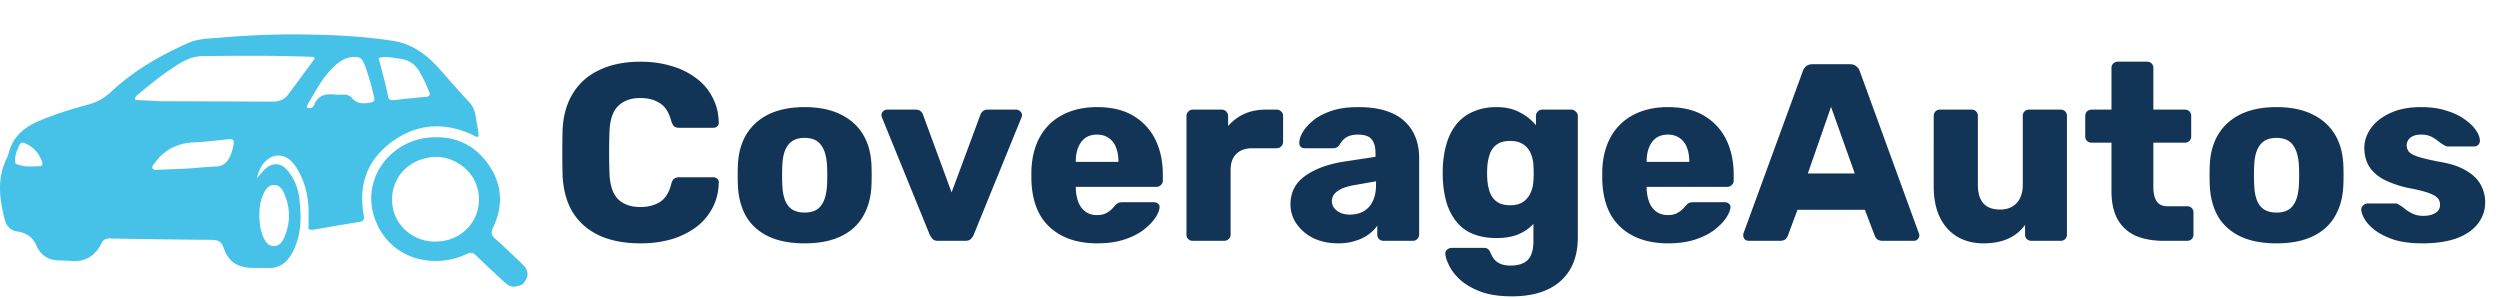
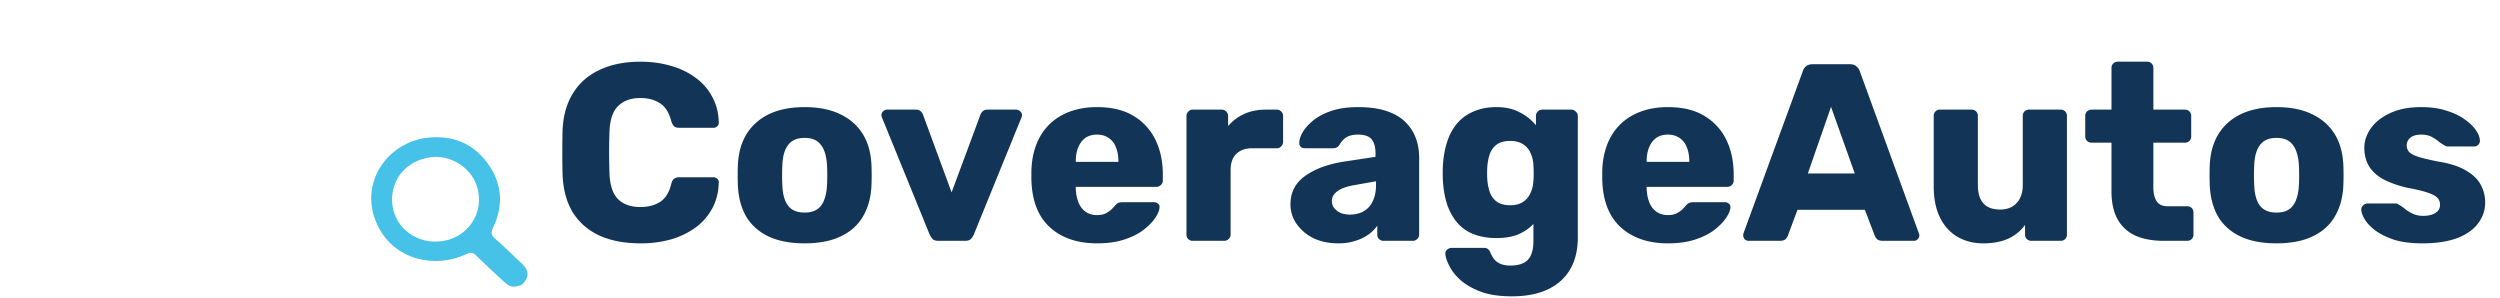
<svg xmlns="http://www.w3.org/2000/svg" width="218" height="26" fill="none">
  <path d="M55.854 21.22c-1.393 0-2.589-.227-3.586-.682-.983-.455-1.753-1.122-2.31-2.002-.543-.88-.843-1.973-.902-3.278a85.104 85.104 0 010-3.916c.059-1.276.367-2.354.924-3.234.557-.895 1.335-1.57 2.332-2.024.997-.47 2.178-.704 3.542-.704.968 0 1.863.125 2.684.374a6.45 6.45 0 012.156 1.056 4.738 4.738 0 011.43 1.672c.352.645.535 1.379.55 2.2a.36.36 0 01-.132.33.448.448 0 01-.33.132h-2.97c-.19 0-.337-.037-.44-.11-.103-.088-.19-.242-.264-.462-.205-.777-.543-1.305-1.012-1.584-.455-.293-1.02-.44-1.694-.44-.807 0-1.445.227-1.914.682-.47.44-.726 1.18-.77 2.222a51.753 51.753 0 000 3.696c.044 1.041.3 1.79.77 2.244.47.44 1.107.66 1.914.66.675 0 1.247-.147 1.716-.44.47-.293.8-.821.99-1.584.059-.22.14-.367.242-.44a.75.75 0 01.462-.132h2.97c.132 0 .242.044.33.132a.36.36 0 01.132.33c-.015.821-.198 1.562-.55 2.222a5.006 5.006 0 01-1.43 1.672 7.038 7.038 0 01-2.156 1.056 9.739 9.739 0 01-2.684.352zm14.303 0c-1.232 0-2.273-.198-3.124-.594-.836-.396-1.481-.96-1.936-1.694-.44-.748-.69-1.635-.748-2.662a19.961 19.961 0 01-.022-.99c0-.381.008-.711.022-.99.059-1.041.323-1.929.792-2.662.47-.733 1.122-1.298 1.958-1.694.85-.396 1.87-.594 3.058-.594 1.203 0 2.222.198 3.058.594.85.396 1.51.96 1.98 1.694.47.733.734 1.62.792 2.662.015.279.022.609.022.99 0 .367-.007.697-.022.99-.058 1.027-.315 1.914-.77 2.662-.44.733-1.085 1.298-1.936 1.694-.836.396-1.877.594-3.124.594zm0-2.684c.66 0 1.137-.198 1.43-.594.308-.396.484-.99.528-1.782.015-.22.022-.513.022-.88s-.007-.66-.022-.88c-.044-.777-.22-1.364-.528-1.76-.293-.41-.77-.616-1.43-.616-.645 0-1.122.205-1.43.616-.308.396-.476.983-.506 1.76-.014.22-.022.513-.022.88s.008.66.022.88c.03.792.198 1.386.506 1.782.308.396.785.594 1.43.594zM81.813 21c-.22 0-.381-.051-.484-.154a1.86 1.86 0 01-.264-.396l-4.158-10.208a.437.437 0 01-.044-.198c0-.132.044-.242.132-.33a.51.51 0 01.374-.154h2.486c.191 0 .338.051.44.154a.73.73 0 01.198.308l2.486 6.754 2.508-6.754a.73.73 0 01.198-.308c.103-.103.25-.154.44-.154h2.486c.132 0 .25.051.352.154a.417.417 0 01.154.33c0 .073-.014.14-.044.198L84.915 20.45a1.172 1.172 0 01-.264.396c-.102.103-.271.154-.506.154h-2.332zm13.865.22c-1.731 0-3.11-.47-4.136-1.408-1.027-.939-1.562-2.332-1.606-4.18v-.77c.044-1.159.3-2.149.77-2.97A4.73 4.73 0 0192.686 10c.85-.44 1.84-.66 2.97-.66 1.29 0 2.354.257 3.19.77a4.88 4.88 0 011.914 2.09c.425.88.638 1.885.638 3.014v.528a.503.503 0 01-.176.396.51.51 0 01-.374.154h-7.04v.154c.014.425.088.814.22 1.166s.337.63.616.836c.278.205.616.308 1.012.308.293 0 .535-.044.726-.132.205-.103.374-.213.506-.33.132-.132.234-.242.308-.33.132-.147.234-.235.308-.264.088-.044.22-.066.396-.066h2.728c.146 0 .264.044.352.132.102.073.146.183.132.33-.015.25-.14.55-.374.902-.235.352-.58.704-1.034 1.056-.44.337-.998.616-1.672.836-.675.22-1.46.33-2.354.33zm-1.87-7.106h3.718v-.044c0-.47-.074-.88-.22-1.232a1.616 1.616 0 00-.638-.814c-.28-.19-.616-.286-1.012-.286s-.734.095-1.012.286c-.264.19-.47.462-.616.814-.147.352-.22.763-.22 1.232v.044zM104.01 21a.537.537 0 01-.396-.154.535.535 0 01-.154-.396V10.11c0-.147.051-.271.154-.374a.503.503 0 01.396-.176h2.53c.161 0 .293.059.396.176a.508.508 0 01.154.374v.88a4.136 4.136 0 011.408-1.056c.557-.25 1.181-.374 1.87-.374h.968a.51.51 0 01.374.154.503.503 0 01.176.396v2.266a.548.548 0 01-.176.396.51.51 0 01-.374.154h-2.134c-.601 0-1.071.169-1.408.506-.323.323-.484.785-.484 1.386v5.632a.503.503 0 01-.176.396.537.537 0 01-.396.154h-2.728zm12.679.22c-.792 0-1.503-.147-2.134-.44a3.936 3.936 0 01-1.474-1.232 2.915 2.915 0 01-.55-1.738c0-1.041.425-1.863 1.276-2.464.851-.616 1.98-1.034 3.388-1.254l2.75-.418v-.308c0-.528-.11-.931-.33-1.21-.22-.279-.623-.418-1.21-.418-.411 0-.748.08-1.012.242a1.731 1.731 0 00-.594.66.632.632 0 01-.55.286h-2.464c-.161 0-.286-.044-.374-.132a.444.444 0 01-.11-.352c0-.264.095-.565.286-.902.205-.352.513-.697.924-1.034.411-.337.939-.616 1.584-.836.645-.22 1.423-.33 2.332-.33.953 0 1.767.11 2.442.33.675.22 1.217.528 1.628.924.425.396.741.865.946 1.408.205.528.308 1.115.308 1.76v6.688a.503.503 0 01-.176.396.51.51 0 01-.374.154h-2.552a.537.537 0 01-.396-.154.535.535 0 01-.154-.396v-.77a3.194 3.194 0 01-.77.77 3.771 3.771 0 01-1.144.55c-.425.147-.924.22-1.496.22zm1.034-2.508c.425 0 .807-.088 1.144-.264.352-.19.623-.477.814-.858.205-.396.308-.887.308-1.474v-.308l-1.87.33c-.689.117-1.195.3-1.518.55-.308.235-.462.513-.462.836 0 .25.073.462.22.638.147.176.337.315.572.418.235.088.499.132.792.132zm14.121 7.128c-1.13 0-2.068-.147-2.816-.44-.734-.293-1.32-.645-1.76-1.056-.426-.41-.734-.821-.924-1.232-.191-.396-.294-.711-.308-.946a.442.442 0 01.154-.396.612.612 0 01.418-.154h2.794c.132 0 .242.03.33.088a.72.72 0 01.242.352c.073.161.168.33.286.506.132.176.308.315.528.418.234.117.55.176.946.176.44 0 .806-.073 1.1-.22a1.31 1.31 0 00.66-.682c.146-.308.22-.726.22-1.254v-1.474c-.338.367-.77.667-1.298.902-.528.22-1.166.33-1.914.33s-1.408-.11-1.98-.33a3.535 3.535 0 01-1.43-.99c-.382-.44-.682-.975-.902-1.606-.206-.63-.33-1.357-.374-2.178a14.547 14.547 0 010-1.144c.044-.792.168-1.503.374-2.134a4.81 4.81 0 01.88-1.628c.396-.455.88-.8 1.452-1.034.572-.25 1.232-.374 1.98-.374.792 0 1.466.154 2.024.462a4.3 4.3 0 011.408 1.122v-.814c0-.147.051-.271.154-.374a.5.5 0 01.396-.176h2.53c.161 0 .293.059.396.176a.48.48 0 01.176.374v10.582c0 1.115-.228 2.053-.682 2.816-.455.763-1.108 1.342-1.958 1.738-.851.396-1.885.594-3.102.594zm-.154-7.942c.469 0 .85-.103 1.144-.308a1.77 1.77 0 00.638-.792c.146-.323.227-.667.242-1.034a8.33 8.33 0 00.022-.682c0-.293-.008-.513-.022-.66a2.804 2.804 0 00-.242-1.056 1.64 1.64 0 00-.638-.77c-.294-.205-.675-.308-1.144-.308-.484 0-.873.103-1.166.308a1.788 1.788 0 00-.616.836c-.118.352-.191.74-.22 1.166-.015.323-.015.653 0 .99.029.425.102.814.22 1.166.132.352.337.63.616.836.293.205.682.308 1.166.308zm13.767 3.322c-1.731 0-3.109-.47-4.136-1.408-1.027-.939-1.562-2.332-1.606-4.18v-.77c.044-1.159.301-2.149.77-2.97a4.73 4.73 0 011.98-1.892c.851-.44 1.841-.66 2.97-.66 1.291 0 2.354.257 3.19.77a4.87 4.87 0 011.914 2.09c.425.88.638 1.885.638 3.014v.528a.503.503 0 01-.176.396.51.51 0 01-.374.154h-7.04v.154c.015.425.088.814.22 1.166s.337.63.616.836c.279.205.616.308 1.012.308.293 0 .535-.044.726-.132.205-.103.374-.213.506-.33.132-.132.235-.242.308-.33.132-.147.235-.235.308-.264.088-.044.22-.066.396-.066h2.728c.147 0 .264.044.352.132.103.073.147.183.132.33-.015.25-.139.55-.374.902s-.579.704-1.034 1.056c-.44.337-.997.616-1.672.836-.675.22-1.459.33-2.354.33zm-1.87-7.106h3.718v-.044c0-.47-.073-.88-.22-1.232a1.618 1.618 0 00-.638-.814c-.279-.19-.616-.286-1.012-.286s-.733.095-1.012.286c-.264.19-.469.462-.616.814-.147.352-.22.763-.22 1.232v.044zM152.473 21a.496.496 0 01-.33-.132.499.499 0 01-.132-.33.8.8 0 01.022-.198l5.17-14.124a.856.856 0 01.263-.418c.147-.132.345-.198.595-.198h3.256c.249 0 .44.066.572.198a.804.804 0 01.286.418l5.148 14.124a.441.441 0 01.044.198.465.465 0 01-.154.33.448.448 0 01-.33.132h-2.706c-.22 0-.389-.051-.506-.154a.955.955 0 01-.198-.308l-.858-2.244h-5.874l-.836 2.244a.991.991 0 01-.198.308c-.103.103-.279.154-.528.154h-2.706zm5.17-5.874h4.092l-2.068-5.808-2.024 5.808zm15.289 6.094c-.836 0-1.584-.19-2.244-.572-.646-.381-1.152-.939-1.518-1.672-.367-.748-.55-1.657-.55-2.728V10.11c0-.161.051-.293.154-.396a.534.534 0 01.396-.154h2.75c.161 0 .293.051.396.154a.539.539 0 01.154.396v6.006c0 1.437.645 2.156 1.936 2.156.601 0 1.078-.183 1.43-.55.366-.381.55-.917.55-1.606V10.11c0-.161.051-.293.154-.396a.534.534 0 01.396-.154h2.75c.161 0 .293.051.396.154a.539.539 0 01.154.396v10.34a.539.539 0 01-.154.396.537.537 0 01-.396.154h-2.552a.584.584 0 01-.396-.154.535.535 0 01-.154-.396v-.836c-.382.528-.88.931-1.496 1.21-.602.264-1.32.396-2.156.396zm15.743-.22c-.938 0-1.752-.147-2.442-.44a3.394 3.394 0 01-1.562-1.408c-.366-.645-.55-1.474-.55-2.486v-4.224h-1.716a.615.615 0 01-.418-.154.539.539 0 01-.154-.396V10.11a.54.54 0 01.154-.396.616.616 0 01.418-.154h1.716V5.93a.54.54 0 01.154-.396.588.588 0 01.396-.154h2.552c.162 0 .294.051.396.154a.535.535 0 01.154.396v3.63h2.75c.162 0 .294.051.396.154a.535.535 0 01.154.396v1.782a.535.535 0 01-.154.396.534.534 0 01-.396.154h-2.75v3.916c0 .499.096.895.286 1.188.191.293.514.44.968.44h1.694c.162 0 .294.051.396.154a.535.535 0 01.154.396v1.914a.535.535 0 01-.154.396.534.534 0 01-.396.154h-2.046zm9.83.22c-1.232 0-2.273-.198-3.124-.594-.836-.396-1.481-.96-1.936-1.694-.44-.748-.689-1.635-.748-2.662a19.601 19.601 0 01-.022-.99c0-.381.007-.711.022-.99.059-1.041.323-1.929.792-2.662.469-.733 1.122-1.298 1.958-1.694.851-.396 1.87-.594 3.058-.594 1.203 0 2.222.198 3.058.594.851.396 1.511.96 1.98 1.694.469.733.733 1.62.792 2.662.015.279.022.609.022.99 0 .367-.007.697-.022.99-.059 1.027-.315 1.914-.77 2.662-.44.733-1.085 1.298-1.936 1.694-.836.396-1.877.594-3.124.594zm0-2.684c.66 0 1.137-.198 1.43-.594.308-.396.484-.99.528-1.782.015-.22.022-.513.022-.88s-.007-.66-.022-.88c-.044-.777-.22-1.364-.528-1.76-.293-.41-.77-.616-1.43-.616-.645 0-1.122.205-1.43.616-.308.396-.477.983-.506 1.76-.015.22-.022.513-.022.88s.007.66.022.88c.029.792.198 1.386.506 1.782.308.396.785.594 1.43.594zm12.724 2.684c-.954 0-1.768-.103-2.442-.308-.66-.22-1.203-.484-1.628-.792-.411-.308-.719-.623-.924-.946-.206-.337-.316-.623-.33-.858a.442.442 0 01.154-.396.525.525 0 01.374-.176h2.508c.044 0 .08.007.11.022.029.015.073.044.132.088.19.103.381.235.572.396.19.147.41.279.66.396.249.117.55.176.902.176.41 0 .755-.08 1.034-.242a.788.788 0 00.418-.726.822.822 0 00-.198-.572c-.132-.161-.404-.315-.814-.462-.396-.147-.998-.293-1.804-.44a9.393 9.393 0 01-2.002-.682c-.572-.293-1.012-.667-1.32-1.122-.308-.47-.462-1.034-.462-1.694 0-.587.19-1.151.572-1.694.381-.543.938-.983 1.672-1.32.733-.352 1.635-.528 2.706-.528.85 0 1.584.103 2.2.308.63.19 1.158.44 1.584.748.44.308.77.623.99.946.22.323.337.616.352.88a.509.509 0 01-.132.396.485.485 0 01-.352.154h-2.288a.716.716 0 01-.176-.022 1.406 1.406 0 01-.154-.088 2.753 2.753 0 01-.528-.352 3.194 3.194 0 00-.616-.396c-.235-.117-.528-.176-.88-.176-.396 0-.704.088-.924.264a.834.834 0 00-.33.682c0 .19.058.367.176.528.132.161.388.308.77.44.396.132 1.004.279 1.826.44 1.012.161 1.818.425 2.42.792.601.352 1.026.77 1.276 1.254.249.47.374.968.374 1.496a2.95 2.95 0 01-.638 1.87c-.411.543-1.027.968-1.848 1.276-.822.293-1.819.44-2.992.44z" fill="#123456" />
-   <path d="M24.95 22.784a2.016 2.016 0 01-1.53.585c-.42-.015-.84-.003-1.26-.004-1.427-.006-2.21-.478-2.67-1.775-.196-.551-.495-.67-1.03-.674a872.618 872.618 0 01-8.862-.12c-.365-.006-.584.09-.75.422-.532 1.069-1.379 1.65-2.654 1.534-.483-.045-.976-.015-1.456-.083-.746-.105-1.274-.604-1.54-1.215-.34-.778-.862-1.148-1.692-1.266-.579-.082-.952-.471-1.093-1.026-.459-1.812-.706-3.617.191-5.387.117-.23.162-.495.246-.742.4-1.182 1.27-1.916 2.405-2.42 1.455-.645 2.98-1.094 4.512-1.517.767-.211 1.399-.599 1.966-1.13 1.96-1.83 4.266-3.15 6.724-4.234.887-.39 1.87-.37 2.814-.453 2.34-.205 4.688-.3 7.036-.275 2.65.028 5.295.15 7.92.552 1.673.255 2.924 1.16 4 2.352.896.993 1.758 2.015 2.678 2.986.642.676.576 1.532.759 2.328.05.217.052.445.077.668-.23.115-.363-.055-.517-.126-2.378-1.096-4.705-1.02-6.861.468-2.301 1.588-3.137 3.816-2.648 6.503.066.363.033.547-.368.612-1.321.217-2.64.448-3.96.672a.756.756 0 01-.485-.047c0-.62.026-1.252-.005-1.881-.06-1.203-.364-2.345-.999-3.39a3.653 3.653 0 00-.375-.519c-.724-.822-1.736-.826-2.47-.016-.33.363-.511.791-.646 1.372.249-.289.412-.502.6-.692.73-.74 1.534-.695 2.165.131a4.66 4.66 0 01.925 2.296c.177 1.493.215 2.987-.434 4.412a3.87 3.87 0 01-.713 1.099zM13.997 8.829c3.22.01 6.44.014 9.659.035.57.003 1.08-.11 1.426-.567.796-1.046 1.569-2.109 2.348-3.166.014-.018-.007-.06-.012-.092-.106-.11-.248-.083-.377-.088-3.117-.12-6.236-.091-9.353-.06-.657.007-1.285.21-1.857.544-1.384.811-2.614 1.818-3.834 2.837-.112.094-.246.18-.204.436.69.04 1.399.08 2.204.12zm18.287-1.696c-.194-.588-.337-1.191-.616-1.753-.14-.282-.318-.402-.655-.415-.694-.028-1.235.26-1.72.683-.965.842-1.577 1.933-2.2 3.013-.132.229-.318.446-.328.73.297.082.523.013.62-.231.337-.861 1.02-1.018 1.857-.914.215.027.436.013.654.002.303-.014.6.058.778.277.448.546 1 .532 1.627.422.328-.059.39-.198.328-.46-.1-.428-.21-.854-.345-1.354zM16.294 14.7c.852-.062 1.703-.143 2.556-.181.533-.024.876-.279 1.119-.706.197-.346.303-.723.376-1.108.101-.528.014-.607-.527-.553-.933.094-1.866.22-2.801.254-1.517.055-2.712.636-3.56 1.865-.089.129-.249.257-.138.434.093.15.27.105.416.1.821-.03 1.642-.068 2.56-.104zM33.61 7.343c.07.333.155.665.208 1.001.052.338.247.415.566.38a95.148 95.148 0 012.743-.278c.337-.028.401-.156.293-.441a12.228 12.228 0 00-.82-1.723c-.377-.659-.931-1.057-1.698-1.156-.614-.079-1.23-.257-1.89-.067.203.763.394 1.483.598 2.284zM22.63 19.24c.05.52.136 1.032.369 1.507.177.362.402.708.87.712.466.005.725-.325.889-.69.584-1.301.586-2.618.008-3.921-.159-.358-.39-.714-.863-.717-.469-.004-.7.333-.887.69-.384.735-.422 1.527-.386 2.42zM1.359 14.27c.673.328 1.397.238 2.108.224.198-.004.284-.168.215-.357-.28-.768-.764-1.359-1.57-1.665-.195-.075-.338-.007-.413.159-.225.502-.472 1.002-.34 1.64z" fill="#46C2E8" />
  <path d="M45.54 24.809c-.746.312-1.065.255-1.622-.266-.813-.76-1.637-1.509-2.43-2.288-.27-.267-.475-.26-.803-.103-2.65 1.268-6.25.6-7.741-2.466-1.773-3.642.823-7.275 4.312-7.675 2.195-.251 3.987.481 5.253 2.214 1.28 1.753 1.43 3.67.488 5.62-.2.414-.183.65.17.96.824.725 1.609 1.49 2.404 2.245.58.551.576 1.165-.032 1.759zm-7.352-3.751c2.525-.108 4.185-2.51 3.375-4.885-.559-1.64-2.366-2.722-4.076-2.453-2.125.333-3.305 1.93-3.3 3.683.005 2.31 2.01 3.809 4.001 3.655z" fill="#46C2E8" />
</svg>